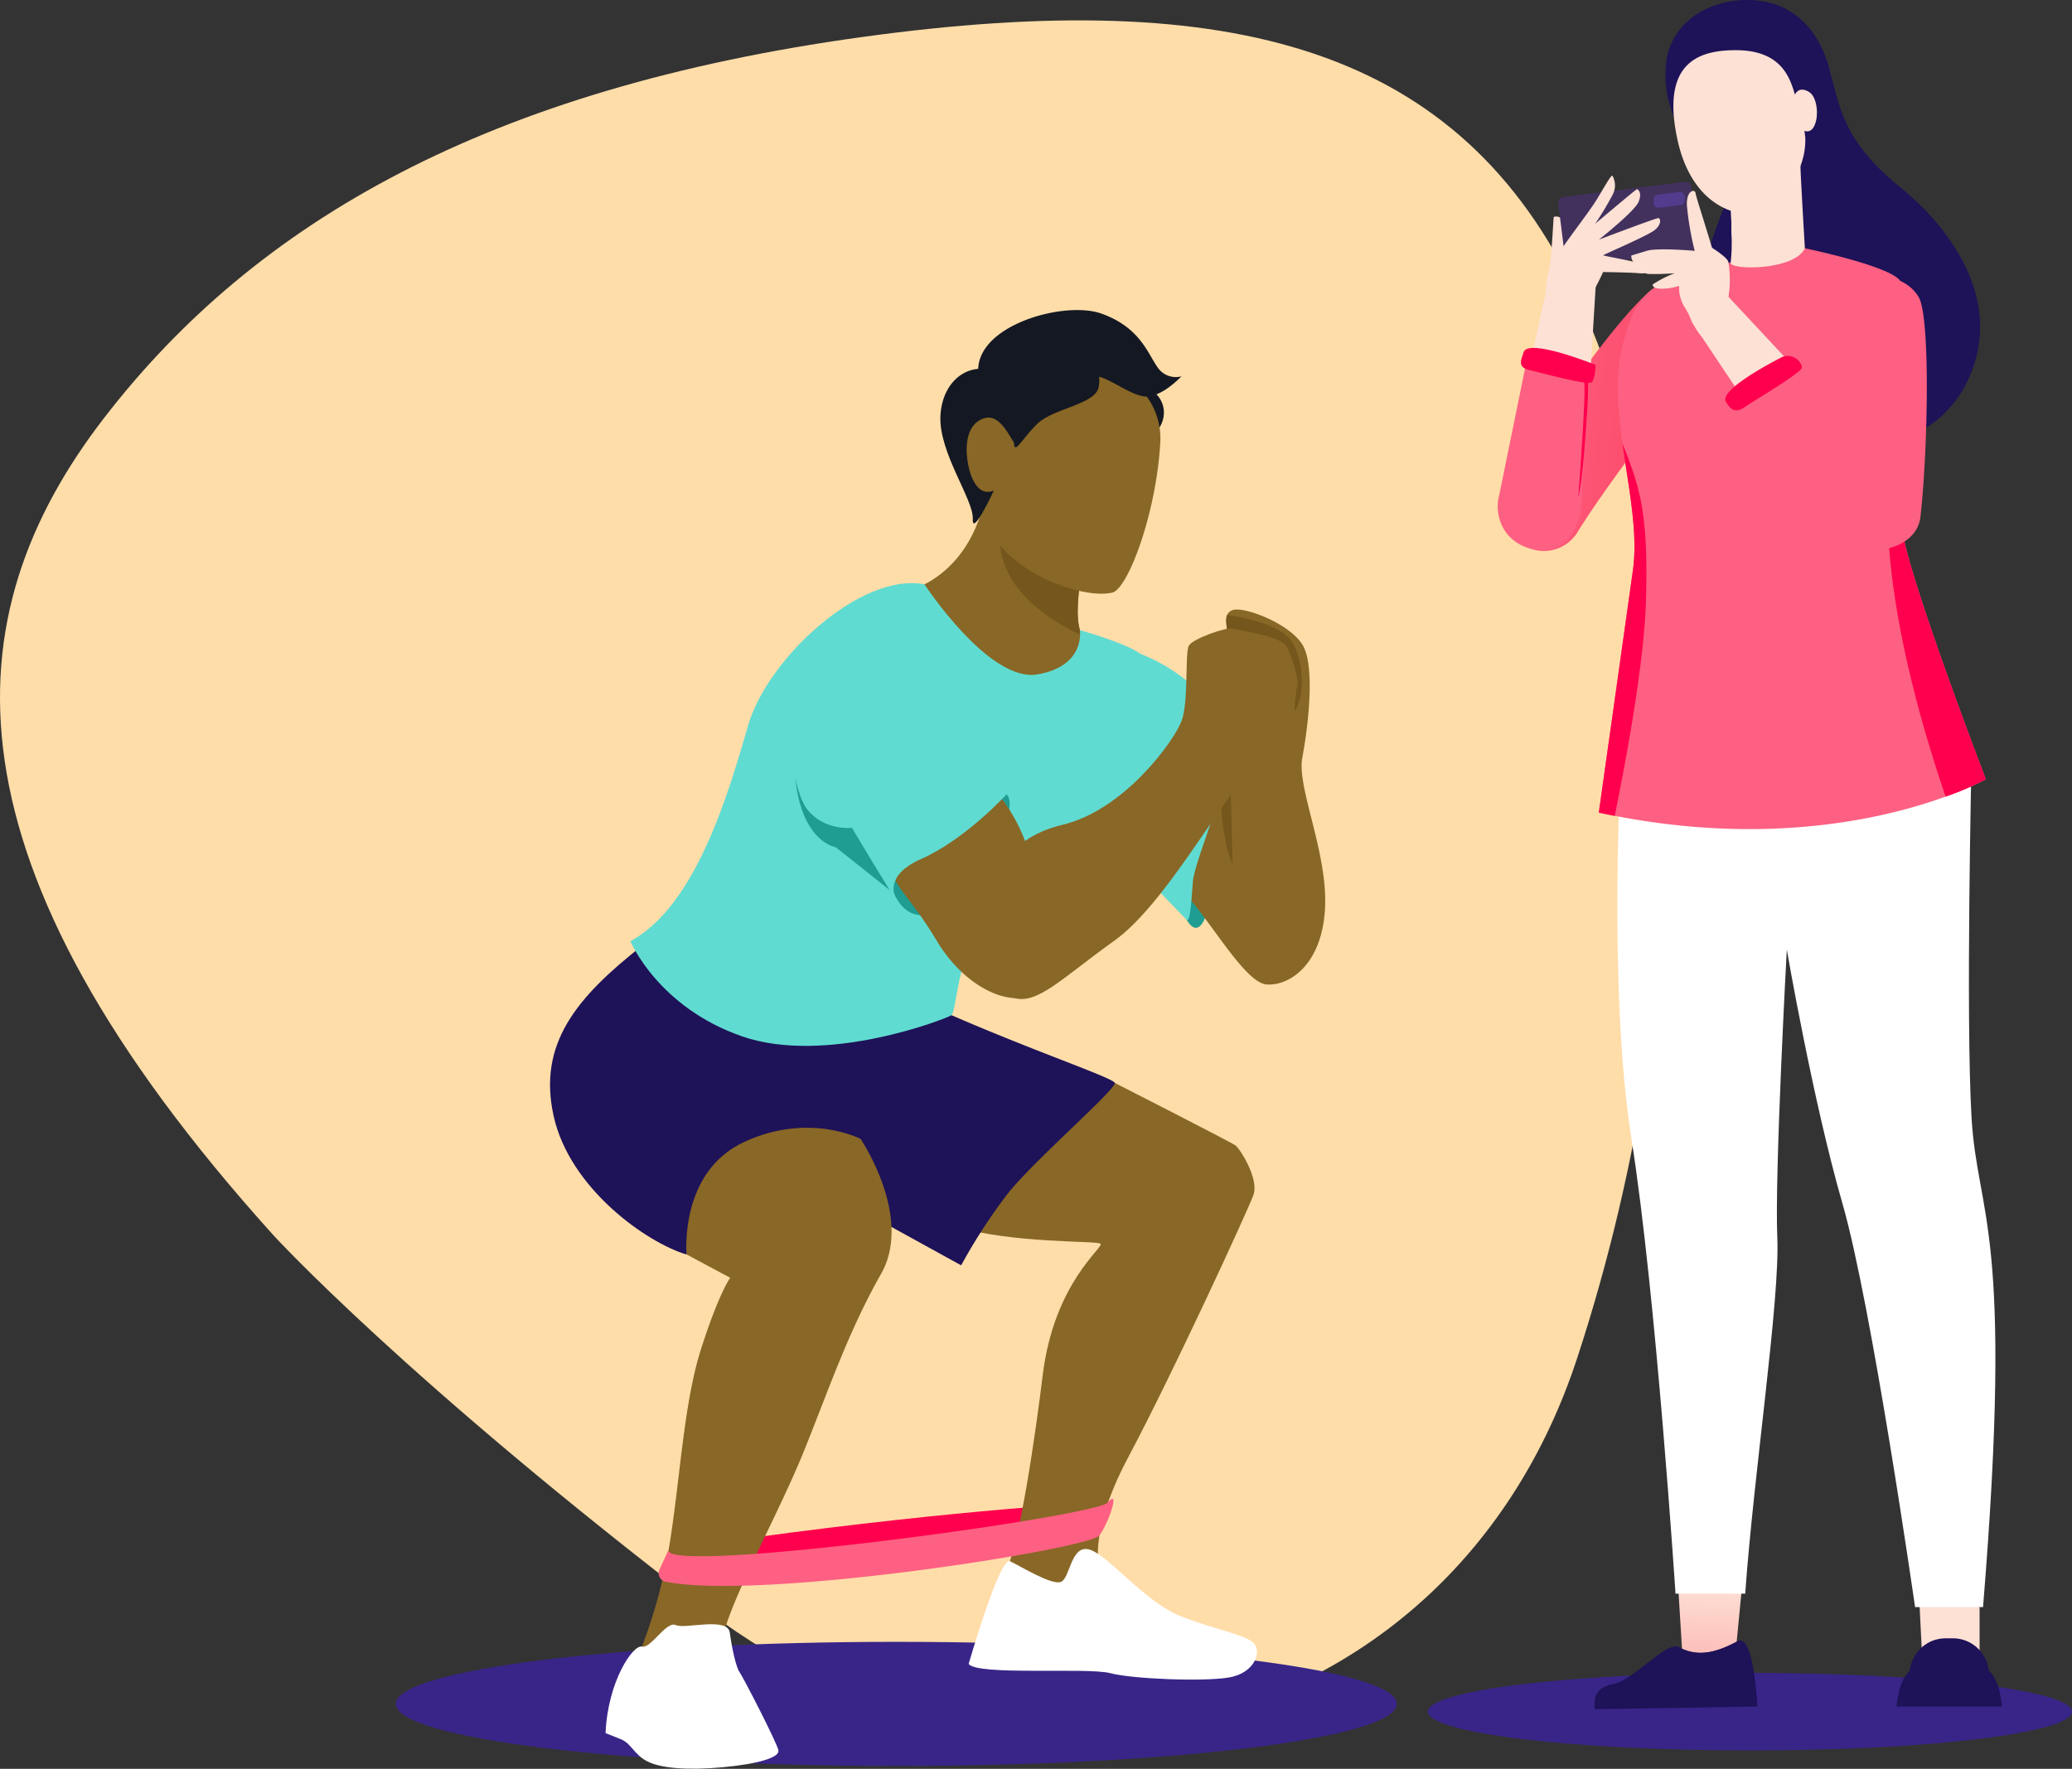
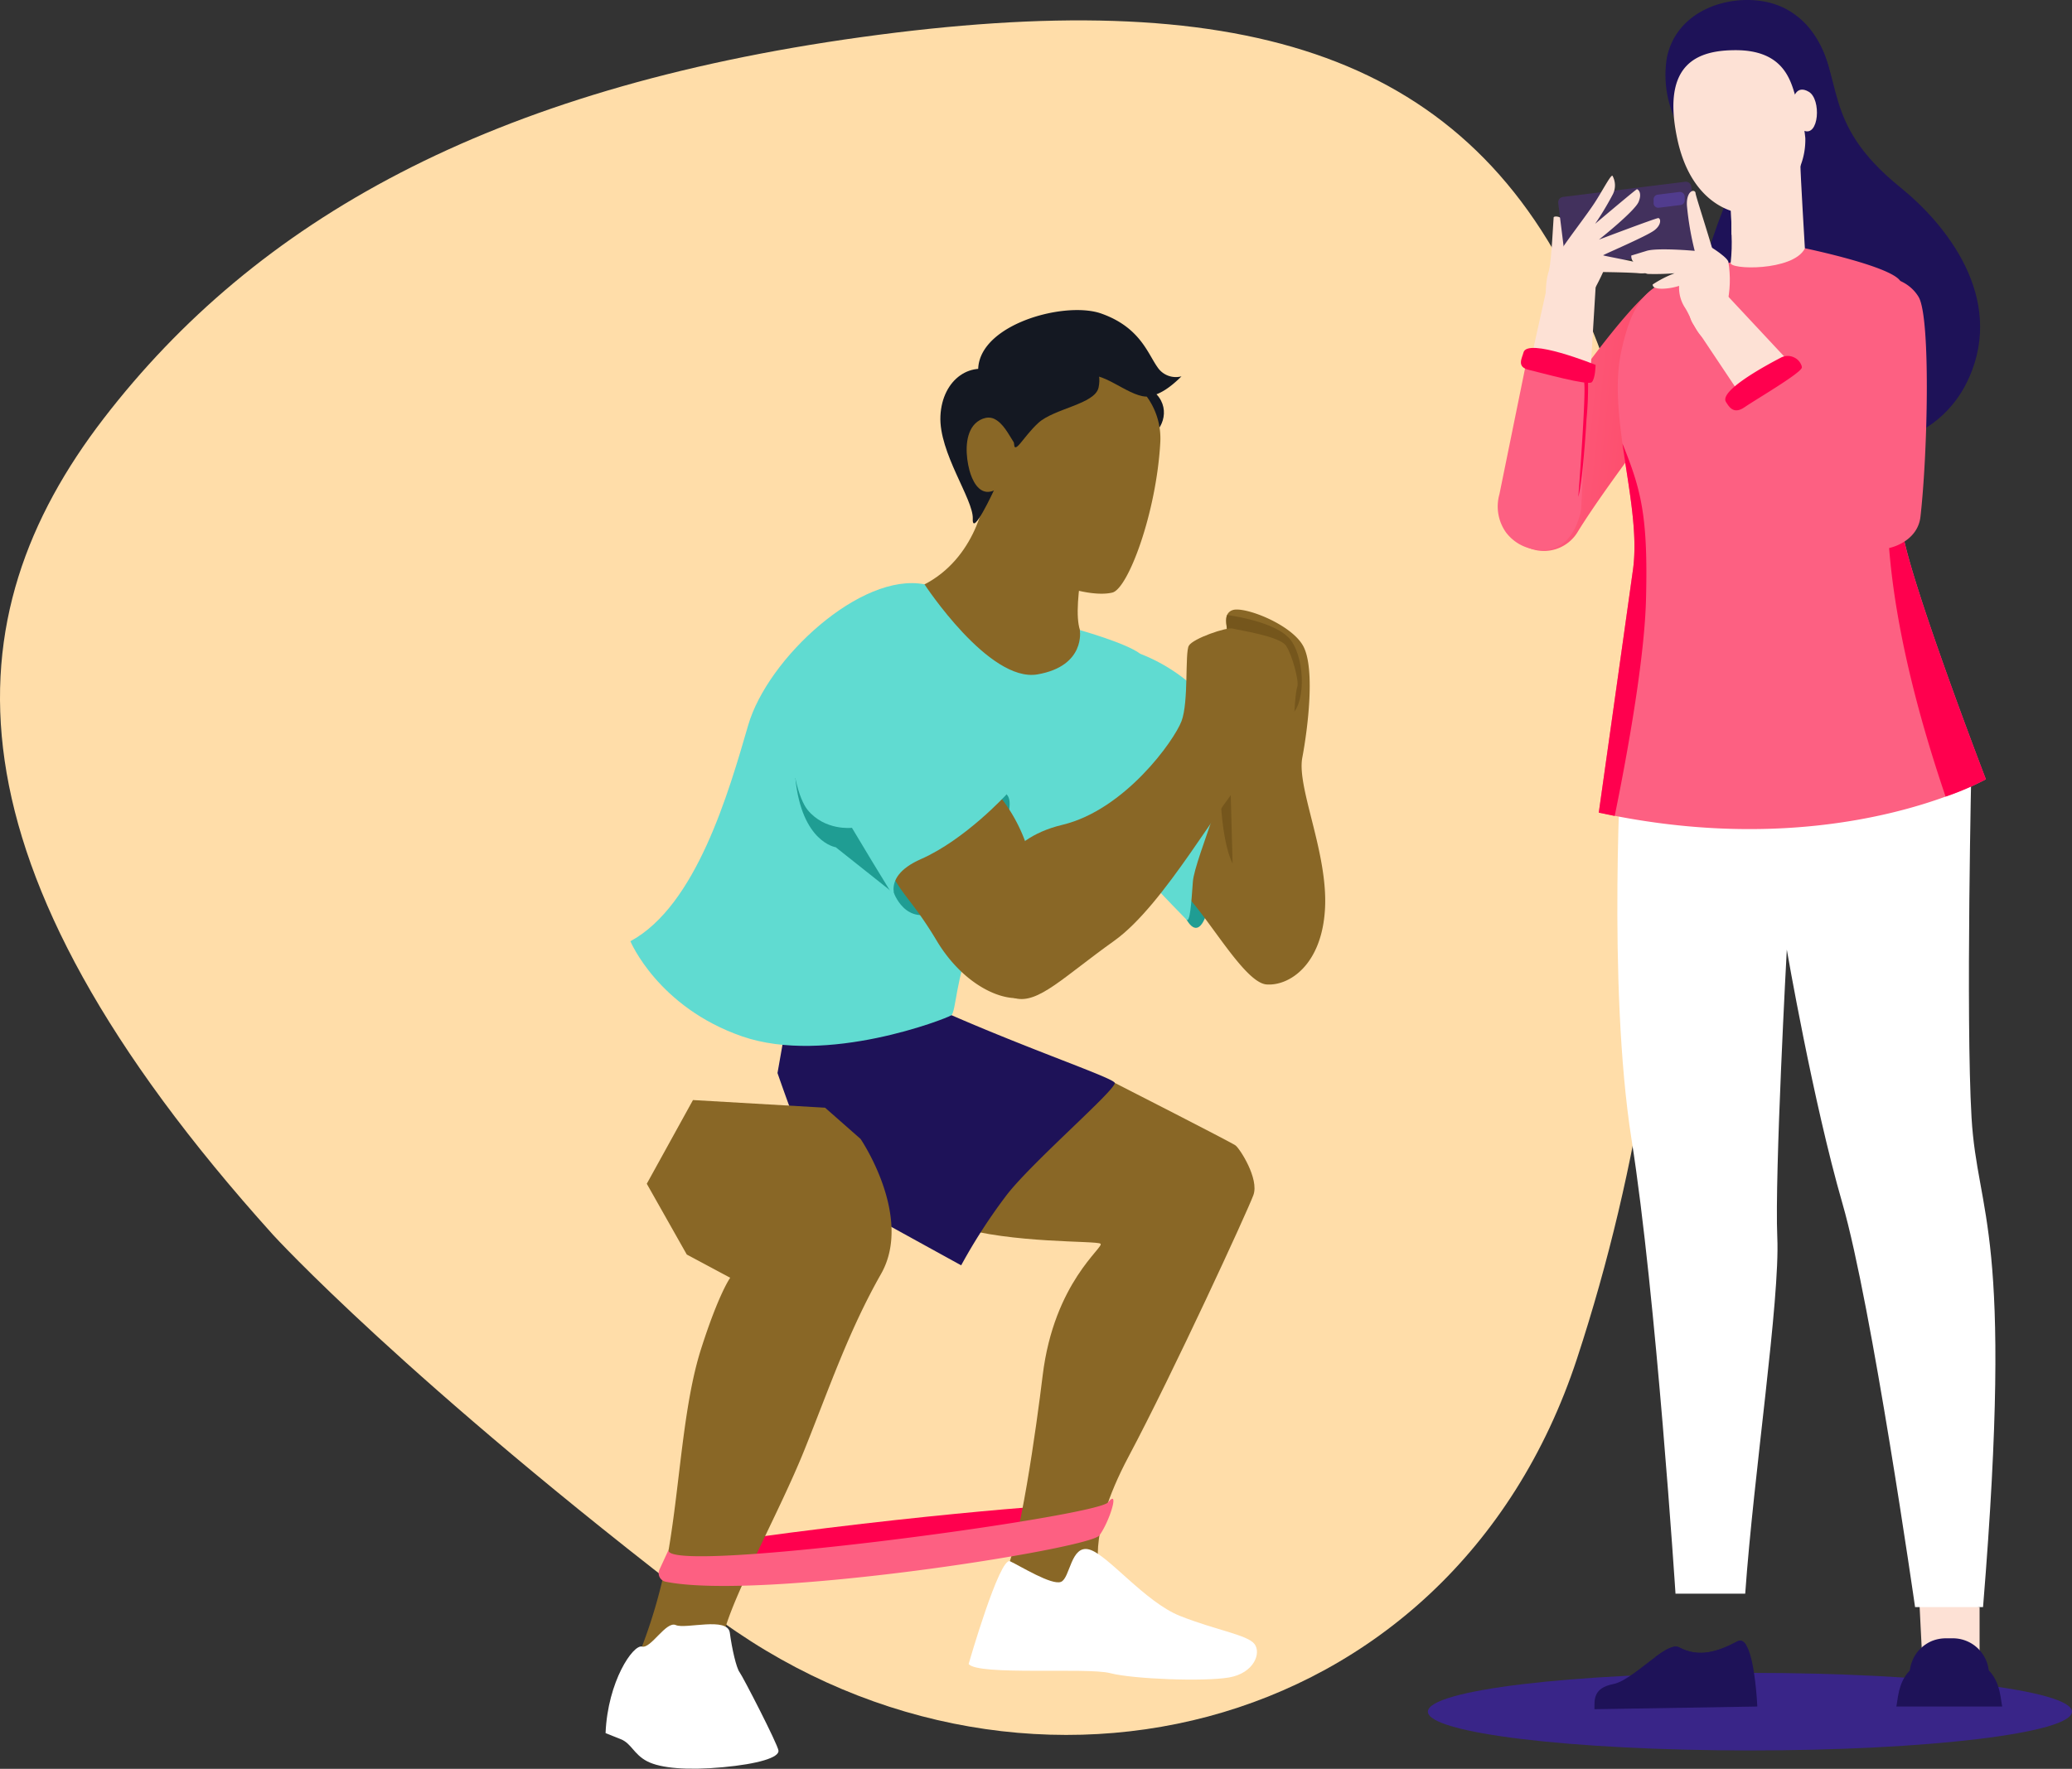
<svg xmlns="http://www.w3.org/2000/svg" width="267" height="228" fill="none">
  <rect width="100%" height="100%" fill="#333333" stroke="none" />
-   <path d="M13.357 53.945c19.636-25.512 49.71-42.532 97.66-49.163 47.95-6.631 77.173 1.385 92.197 33.237 15.024 31.85 16.39 87.246 0 137.103-16.39 49.857-73.075 62.318-112.002 32.544-38.927-29.773-56-48.47-56-48.47-43.53-48.305-41.491-79.738-21.855-105.25z" fill="#FFDDA9" />
-   <path d="M115.5 227.627c35.622 0 64.5-3.582 64.5-8 0-4.419-28.878-8-64.5-8s-64.5 3.581-64.5 8c0 4.418 28.878 8 64.5 8z" fill="#392588" />
+   <path d="M13.357 53.945c19.636-25.512 49.71-42.532 97.66-49.163 47.95-6.631 77.173 1.385 92.197 33.237 15.024 31.85 16.39 87.246 0 137.103-16.39 49.857-73.075 62.318-112.002 32.544-38.927-29.773-56-48.47-56-48.47-43.53-48.305-41.491-79.738-21.855-105.25" fill="#FFDDA9" />
  <path d="M86.143 199.789c29.209-4.527 52.044-5.927 52.044-5.927l-1.95 4.939-47.061 4.817-3.033-3.829z" fill="#FF004E" />
  <path d="M123.15 158.084c7.244 2.226 18.11 1.811 18.66 2.226.549.415-5.99 4.939-7.452 16.99-.787 6.483-2.993 22.42-4.939 25.62-1.946 3.201 11.139 2.634 11.139 2.634l1.294-2.634s-2.127-4.455 3.58-15.176c5.706-10.72 15.314-31.609 16.081-33.7.767-2.091-1.739-5.986-2.305-6.404-.566-.418-15.594-8.077-15.594-8.077l-13.786 3.899-6.678 14.622z" fill="#896726" />
  <path d="M129.712 154.044a71.901 71.901 0 00-5.854 9.052s-3.53-1.94-7.412-4.08c-4.241-2.344-8.89-4.939-9.809-5.502l-.04-.026c-1.534-.988-6.407-15.179-6.407-15.179l1.916-10.866 20.504 3.411c10.72 4.666 20.608 8.008 21.027 8.703.418.694-10.6 10.171-13.925 14.487z" fill="#1E1258" />
  <path d="M110.894 146.804s6.826 10.026 2.634 17.408c-4.191 7.382-6.684 14.758-9.878 22.696-3.193 7.939-8.982 18.278-10.371 23.569l-11.732 4.662a68.19 68.19 0 004.61-15.35c1.462-8.561 1.88-18.696 4.178-25.9 2.298-7.204 3.76-9.19 3.76-9.19l-5.597-2.996-5.153-9.121 5.953-10.79 17.023.988 4.573 4.024z" fill="#896726" />
-   <path d="M82.768 121.878c-8.495 6.684-13.5 12.674-11.419 22.002 2.081 9.328 11.976 16.292 17.122 17.823 0 0-.988-10.583 7.379-14.488 8.367-3.905 15.038-.418 15.038-.418s-7.244-10.303-5.987-16.987c1.258-6.684-22.133-7.932-22.133-7.932z" fill="#1E1258" />
  <path d="M152.896 118.536c2.281 3.866 3.621-3.76 3.43-7.833-.191-4.073-1.705-4.593-1.705-4.593l-1.725 12.426z" fill="#1F9D93" />
  <path d="M170.739 117.18c-.418 7.204-4.61 9.92-7.52 9.713-2.911-.207-7.623-8.982-10.965-12.117 0 0 3.76-11.175 5.012-12.338.704-.658.882-6.483.918-11.702.03-4.053-.023-7.74.023-8.333.079-1.015-.428-2.322-.079-3.135a1.144 1.144 0 01.705-.626c1.462-.523 7.52 1.775 9.088 4.61 1.567 2.835.625 10.537-.106 14.415-.731 3.879 3.342 12.305 2.924 19.513z" fill="#896726" />
  <path d="M158.378 94.447l.455 16.849s-1.291-2.118-1.568-8.858c-.276-6.74 1.113-7.99 1.113-7.99z" fill="#75561C" />
  <path d="M146.963 84.283c6.96 2.713 10.826 8.251 11.764 10.865.939 2.615-4.804 15.562-5.011 18.489-.208 2.927-.385 5.324-.82 4.906-.435-.418-10.609-10.925-11.195-12.321-.586-1.396 5.262-21.94 5.262-21.94z" fill="#60DBD1" />
  <path d="M139.307 81.853c.774 3.589 4.198 21.218-2.927 22.34-7.939 1.255-10.306-3.48-10.724-9.051-.418-5.571-10.165-18.518-10.165-18.518 8.357-1.81 11.001-9.331 11.558-13.23.556-3.898 14.066 2.088 14.066 2.088s-.958 3.579-1.62 7.438c-.55 3.2-.899 6.585-.329 8.297 0 0 .052.228.141.636z" fill="#896726" />
-   <path d="M139.165 81.217s.052.228.141.636c-2.588-1.16-11.685-5.854-10.326-14.02l10.514 5.087c-.563 3.2-.892 6.592-.329 8.297z" fill="#75561C" />
  <path d="M81.234 121.322c8.495-4.593 12.673-19.216 15.179-27.85 2.506-8.633 14.55-19.755 22.719-18.155 0 0 8.301 12.696 14.56 11.61 6.26-1.087 5.456-5.71 5.456-5.71s5.99 1.673 7.801 3.066c1.811 1.393.694 13.704-2.022 20.115-2.716 6.41-17.543 12.607-19.634 16.924-2.091 4.317-2.088 9.121-2.713 9.549-.626.428-16.085 6.476-26.944 2.716-10.86-3.76-14.402-12.265-14.402-12.265z" fill="#60DBD1" />
  <path d="M102.488 100.275c.816 8.304 5.205 8.93 5.205 8.93l7.531 5.979s1.88 5.094 6.753 1.472c4.873-3.622 9.549-12.532 7.731-14.27-1.817-1.739-27.22-2.111-27.22-2.111z" fill="#1F9D93" />
  <path d="M125.83 99.58a20.887 20.887 0 016.256 8.828c2.098 5.703 5.015 14.725 2.506 18.485s-9.71 1.357-13.888-5.64c-4.179-6.997-5.631-6.161-7.406-13.474-1.774-7.313 12.532-8.198 12.532-8.198z" fill="#896726" />
  <path d="M166.093 92.323c-1.469.715-5.512-.658-7.903-1.587.03-4.053-.023-7.74.023-8.333.079-1.015-.428-2.322-.079-3.135 1.92.283 6.694 1.179 8.232 3.293 1.919 2.66 1.87 8.719-.273 9.762z" fill="#75561C" />
  <path d="M109.781 82.472c-10.464 5.46-7.938 19.206-5.709 21.926 2.229 2.719 5.709 2.304 5.709 2.304s5.021 8.423 6.101 9.954c0 0-2.907-3.411 2.802-5.927 5.71-2.515 11.028-8.343 11.028-8.343s-4.65-27.886-19.931-19.914z" fill="#60DBD1" />
  <path d="M128.303 114.121s.556-5.881 8.597-7.804c8.04-1.923 14.412-10.865 15.353-13.368.942-2.502.418-8.772.939-9.713.52-.942 4.909-2.434 5.64-2.22.731.215 6.058.965 6.892 2.22.833 1.254 1.672 4.61 1.461 5.225-.21.616-.418 2.819-.418 4.61 0 1.791-1.975 2.963-5.742 6.526-3.767 3.563-10.866 16.974-17.451 21.672-6.585 4.699-9.766 8.13-12.743 7.409-2.976-.721-2.528-14.557-2.528-14.557z" fill="#896726" />
  <path d="M78.034 223.391c.277-6.684 3.55-11.446 4.699-11.153 1.149.294 3.098-3.328 4.353-2.772 1.254.557 6.684-1.113 6.96.988.277 2.101.837 4.527 1.255 5.084.418.556 4.873 9.19 5.011 10.095.139.905-2.634 1.739-7.171 2.157-4.537.418-8.005.141-9.746-.764-1.742-.906-2.019-2.305-3.412-2.855-1.392-.55-1.949-.78-1.949-.78zm46.785-8.91s3.994-13.872 5.341-13.24c1.346.632 5.383 3.141 6.565 2.654 1.182-.487 1.255-4.804 3.622-4.175 2.367.629 7.171 6.753 11.695 8.561 4.525 1.807 8.71 2.436 9.612 3.622.902 1.185-.073 3.76-3.276 4.316-3.204.557-12.391.211-15.318-.556-2.927-.767-17.056.349-18.241-1.182z" fill="#fff" />
  <path d="M148.171 50.121c2.71 1.736 2.045 4.828.214 6.05-1.831 1.22-3.527-3.596-3.527-3.596l3.313-2.454z" fill="#141822" />
  <path d="M140.393 49.496c4.366-2.542 5.354 5.495 11.854-.988a2.832 2.832 0 01-3.092-1.179c-1.261-1.768-2.255-5.15-7.244-6.914-4.988-1.765-17.312 1.81-15.722 8.459 1.59 6.648 14.204.622 14.204.622z" fill="#141822" />
  <path d="M141.645 47.445a9.156 9.156 0 017.873 9.568c-.511 9.173-4.165 18.857-6.171 19.364-3.773.945-14.346-2.657-16.516-9.723-2.169-7.066-1.01-11.274 1.271-14.313 2.282-3.04 8.686-5.581 8.686-5.581l4.857.685z" fill="#896726" />
  <path d="M128.981 48.185c-3.829-1.975-7.573.708-7.797 5.433-.224 4.725 4.281 10.774 4.169 13.25-.112 2.476 2.713-3.642 2.713-3.642l.915-15.04z" fill="#141822" />
  <path d="M130.627 57.003c.069 1.844 1.139-.629 3.174-2.492 2.035-1.864 7.303-2.414 7.761-4.558.458-2.143-.599-4.089-3.724-5.156-3.125-1.067-8.959 1.416-11.281 5.269-2.321 3.852 1.071 9.548 1.071 9.548" fill="#141822" />
  <path d="M130.627 57.003c-.658-1.027-1.366-2.476-2.525-3.02-.935-.437-2.085.123-2.677.883-1.156 1.485-.958 4.027-.504 5.743.329 1.238 1.162 3.114 2.762 2.746.13-.03.255-.073.376-.129 3.404-1.501 2.568-6.223 2.568-6.223z" fill="#896726" />
  <path d="M139.92 48.666c1.741-1.221 5.324 2.335 7.724 2.45 2.401.115-6.276-7.573-6.276-7.573l-3.233 2.097 1.785 3.026z" fill="#141822" />
  <path d="M86.144 199.789c-.659 3.26 55.125-4.28 56.65-6.144 1.524-1.864.201 2.453-1.123 4.264-1.271 1.739-43.634 8.459-55.903 5.966a1.112 1.112 0 01-.771-.596 1.118 1.118 0 01-.012-.974l1.159-2.516z" fill="#FD6082" />
  <path d="M225.5 225.627c22.92 0 41.5-2.239 41.5-5 0-2.762-18.58-5-41.5-5s-41.5 2.238-41.5 5c0 2.761 18.58 5 41.5 5z" fill="#392588" />
  <path d="M213.455 37.049c-3.232 1.337-14.789 17.563-19.481 25.632-1.605 2.764.145 5.728 1.449 6.91a5.075 5.075 0 004.114 1.392 5.078 5.078 0 003.687-2.295c4.692-7.712 17.219-23.214 17.932-25.822 1.215-4.324-3.878-7.4-7.701-5.817z" fill="url(#paint0_linear_226_761)" />
  <path d="M216.664 16.9a13.796 13.796 0 01-1.861-9.507c1.426-6.765 9.495-8.582 14.354-6.687 6.81 2.619 9.328 13.296 4.146 18.801-5.182 5.505-16.639-2.608-16.639-2.608z" fill="#1E1258" />
-   <path d="M224.421 205.087l-.769 7.957-6.809 1.114-.635-10.397 8.213 1.326z" fill="url(#paint1_linear_226_761)" />
  <path d="M255.091 207.149v7.333h-7.355l-.457-9.061 7.812 1.728z" fill="url(#paint2_linear_226_761)" />
  <path d="M199.625 34.786c.312-1.415.546-6.542.579-6.765.033-.223 1.114-.189 1.382.636.267.824.357 2.608.579 2.942.223.334-2.54 3.187-2.54 3.187z" fill="url(#paint3_linear_226_761)" />
  <path d="M217.144 23.43l-15.714 1.95a.716.716 0 00-.616.52.71.71 0 00-.019.283l.936 7.511a.734.734 0 00.802.624l15.714-1.906a.71.71 0 00.606-.522.717.717 0 00.018-.28l-.925-7.511a.707.707 0 00-.255-.51.722.722 0 00-.547-.16z" fill="url(#paint4_linear_226_761)" />
  <path d="M216.408 24.745l-2.786.345a.615.615 0 00-.535.68v.48a.6.6 0 00.68.523l2.786-.345a.606.606 0 00.519-.44.585.585 0 00.016-.24v-.468a.612.612 0 00-.68-.535z" fill="url(#paint5_linear_226_761)" />
  <path d="M196.927 47.914c2.628.516 5.302.755 7.98.714l.702-11.535a3.051 3.051 0 00-2.575-3.254 3.074 3.074 0 00-2.228.48 3.11 3.11 0 00-1.271 1.838l-2.608 11.758z" fill="url(#paint6_linear_226_761)" />
  <path d="M193.217 63.706l3.688-18.11c2.296.547 5.573 1.115 7.802 1.683l-.959 18.344s-.813 5.963-5.806 5.216a5.649 5.649 0 01-3.89-2.229 5.781 5.781 0 01-.835-4.904z" fill="url(#paint7_linear_226_761)" />
  <path d="M196.315 45.44c-.178.725-.925 1.85.68 2.23 1.604.378 7.656 2.072 8.124 1.593.468-.48.49-2.229.49-2.229s-8.815-3.566-9.294-1.594z" fill="#FF004E" />
  <path d="M204.439 54.022s-.435 7.801-1.059 10.03c0 0 1.047-13.597.747-14.789h.512a44.216 44.216 0 01-.2 4.759z" fill="#FF004E" />
  <path d="M199.201 38.13c-.067-3.7 1.114-4.681 2.229-6.32 1.114-1.638 3.065-4.156 4.057-5.672.991-1.516 2.061-3.61 2.295-3.488a2.554 2.554 0 01.056 2.385 39.314 39.314 0 01-2.285 3.811s5.272-4.458 5.383-4.458c.112 0 .713.401.223 1.616s-5.115 4.882-5.115 4.882 7.344-2.787 7.645-2.775c.301.01.479.813-.502 1.571-.98.758-6.564 3.132-6.597 3.22-.034.09 6.062 1.115 6.363 1.561.301.446-.624.87-1.738.758-1.115-.112-4.636-.156-4.636-.156s-1.616 3.622-2.619 4.257c-1.003.635-4.759-.044-4.759-1.192z" fill="url(#paint8_linear_226_761)" />
  <path d="M254.055 97.976s-.758 33.178 0 46.072c.758 12.894 5.494 14.098 1.482 63.101h-8.759s-5.573-38.906-9.362-52.035c-3.789-13.128-7.166-32.709-7.166-32.709s-1.582 28.976-1.226 37.078c.357 8.102-3.031 30.369-4.134 45.938h-8.983s-2.496-38.449-5.661-58.52c-3.166-20.072-1.271-50.519-1.271-50.519l45.08 1.594z" fill="#fff" />
  <path d="M221.992 3.849s6.575-6.14 11.267-.067c4.692 6.074.992 11.802 11.635 20.383 5.84 4.715 13.474 14.12 8.838 24.519-4.637 10.397-17.341 10.03-21.933 7.868-4.592-2.162-14.711-15.068-11.145-25.733 3.567-10.666 10.343-21.665 2.162-19.77-9.55 2.184-.824-7.2-.824-7.2z" fill="#1E1258" />
  <path d="M255.905 100.45a36.292 36.292 0 01-5.194 2.229c-7.433 2.708-22.467 6.408-42.639 2.474l-2.051-.423s3.244-22.992 4.403-31.294c.668-4.781-.558-10.599-1.36-16.305-.568-4.201-.936-8.336-.123-11.958 1.906-8.548 4.536-9.16 14.076-11.345 9.54-2.185 9.562-1.828 9.562-1.828s11.691 2.419 12.371 4.38c.423 1.215-.078 10.543-.223 19.202a82.23 82.23 0 00.479 13.229c1.326 7.244 10.699 31.639 10.699 31.639z" fill="url(#paint9_linear_226_761)" />
  <path d="M232 21.156c0 1.215.579 10.866.579 10.866-1.504 2.965-9.863 2.764-9.562 1.828.131-1.188.168-2.384.112-3.577 0-2.363-.168-5.015-.168-5.015s4.202-2.452 6.865-3.656c1.271-.557 2.185-.836 2.174-.446z" fill="url(#paint10_linear_226_761)" />
  <path d="M223.129 30.273c0-2.363-.168-5.015-.168-5.015s4.202-2.452 6.877-3.656c.081.232.141.47.178.713.947 5.762-5.305 7.59-6.887 7.958z" fill="url(#paint11_linear_226_761)" />
  <path d="M223.663 6.468c-4.814 0-9.562 1.627-7.556 11.29 1.739 8.458 7.233 9.918 9.25 9.773 2.018-.145 7.412-3.8 7.278-9.73a21.535 21.535 0 00-1.382-5.75c-.669-2.273-1.895-5.583-7.59-5.583z" fill="url(#paint12_linear_226_761)" />
  <path d="M255.905 100.45a36.292 36.292 0 01-5.194 2.229c-11.701-34.437-6.207-47.442-6.207-47.442l.212.345a85.235 85.235 0 00.479 13.24c1.337 7.233 10.71 31.628 10.71 31.628zm-43.799-23.203c-.211 8.581-2.931 22.534-4.034 27.928l-2.051-.423s3.244-22.98 4.403-31.294c.668-4.781-.558-10.599-1.36-16.305 2.396 5.93 3.321 9.306 3.042 20.094z" fill="#FF004E" />
  <path d="M250.711 211.172h.947a4.645 4.645 0 014.637 4.636 2.356 2.356 0 01-.68 1.649 2.299 2.299 0 01-1.639.669h-5.572a2.306 2.306 0 01-1.638-.669 2.347 2.347 0 01-.68-1.649 4.37 4.37 0 01.357-1.772 4.307 4.307 0 011.003-1.505 4.73 4.73 0 011.504-1.014 4.877 4.877 0 011.761-.345z" fill="#1E1258" />
  <path d="M258 219.965h-13.63l.201-1.282c.646-4.056 3.41-5.026 6.62-5.026 3.209 0 5.973.958 6.608 5.026l.201 1.282zm-31.551 0l-20.985.345c0-1.237-.167-2.73 2.43-3.243 1.526-.29 3.622-2.173 5.416-3.477 1.282-.947 2.407-1.605 3.076-1.248 2.574 1.393 5.059.524 7.511-.769.435-.234.803 0 1.115.468 1.181 1.883 1.437 7.924 1.437 7.924z" fill="#1E1258" />
  <path d="M225.001 212.03c-3.187 2.808-6.809 1.516-8.358 1.917-1.549.401-2.486.579-3.344-.368 1.271-.947 2.396-1.605 3.065-1.248 2.574 1.393 5.071.524 7.512-.769.456-.234.835-.022 1.125.468z" fill="#1E1258" />
  <path d="M231.097 12.742s.334-1.883 1.984-.914c1.649.97 1.315 5.918-.68 4.993-1.995-.925-1.304-4.079-1.304-4.079z" fill="url(#paint13_linear_226_761)" />
  <path d="M247.234 38.275c1.572 2.64 1.171 20.205.234 28.363-.334 2.797-3.131 3.956-4.669 4.112a4.461 4.461 0 01-4.765-2.816 4.458 4.458 0 01-.284-1.954c.758-7.924.09-25.477.959-27.694 1.437-3.645 6.642-3.166 8.525-.011z" fill="url(#paint14_linear_226_761)" />
  <path d="M218.737 37.985a2.884 2.884 0 00-.546 3.789l16.617 24.886c.042.068.09.131.145.19a4.959 4.959 0 007.177.713c3.767-2.92 1.371-6.832.858-7.568a1.754 1.754 0 00-.178-.223l-20.061-21.497a2.916 2.916 0 00-4.034-.29h.022z" fill="url(#paint15_linear_226_761)" />
  <path d="M235.209 67.663l-11.144-14.6a1.861 1.861 0 01-.335-.702 1.78 1.78 0 010-.769c.034-.258.126-.506.268-.724a1.82 1.82 0 01.535-.557c1.449-1.014 3.154-2.23 4.591-3.188a1.907 1.907 0 012.463.29l11.914 12.571.156.178c.535.725 3.455 5.038-.312 7.958a6.13 6.13 0 01-7.801-.1 1.763 1.763 0 01-.335-.357z" fill="url(#paint16_linear_226_761)" />
  <path d="M222.415 51.815c.412.658.992 1.638 2.396.669 1.404-.97 7.389-4.458 7.378-5.127a.77.77 0 00-.089-.345 1.84 1.84 0 00-.446-.635 2.03 2.03 0 00-.669-.39 1.862 1.862 0 00-1.516.122c-2.618 1.36-7.923 4.358-7.054 5.706z" fill="#FF004E" />
  <path d="M222.126 37.74c-.781-4.057-3.589-12.26-3.634-12.839-.044-.58-1.203-.424-1.114 1.571a38.158 38.158 0 001.003 5.862s-4.77-.434-6.196 0l-1.973.602s-.134 1.115 1.259 1.26c0 0 .134 1.014.87 1.114a32.21 32.21 0 003.454-.09 13.95 13.95 0 00-2.83 1.45c0 .29.211.546 1.259.546a7.912 7.912 0 002.151-.368 4.69 4.69 0 00.758 2.82c.925 1.404 1.638 4.346 3.588 4.38 1.951.033 2.976-2.074 2.853-3.545a4.925 4.925 0 00-1.448-2.764z" fill="url(#paint17_linear_226_761)" />
  <path d="M222.538 39.3c.425-1.828.486-3.721.178-5.572-.312-.814-3.121-2.419-3.121-2.419l-.412 4.86 3.355 3.13z" fill="url(#paint18_linear_226_761)" />
  <defs>
    <linearGradient id="paint0_linear_226_761" x1="195" y1="52.584" x2="220.699" y2="55.158" gradientUnits="userSpaceOnUse">
      <stop stop-color="#FD6082" />
      <stop offset="1" stop-color="#FD4360" />
    </linearGradient>
    <linearGradient id="paint1_linear_226_761" x1="220.331" y1="204.117" x2="219.696" y2="219.731" gradientUnits="userSpaceOnUse">
      <stop stop-color="#FDE1D5" />
      <stop offset="1" stop-color="#FCA6A6" />
    </linearGradient>
    <linearGradient id="paint2_linear_226_761" x1="-699.501" y1="-65010.3" x2="-916.433" y2="-68972.6" gradientUnits="userSpaceOnUse">
      <stop stop-color="#FDE1D5" />
      <stop offset="1" stop-color="#FCA6A6" />
    </linearGradient>
    <linearGradient id="paint3_linear_226_761" x1="1160.37" y1="-14369.9" x2="1355.44" y2="-15194.6" gradientUnits="userSpaceOnUse">
      <stop stop-color="#FDE1D5" />
      <stop offset="1" stop-color="#FCA6A6" />
    </linearGradient>
    <linearGradient id="paint4_linear_226_761" x1="13884.6" y1="22591.6" x2="12557.3" y2="15404.7" gradientUnits="userSpaceOnUse">
      <stop stop-color="#513C8E" />
      <stop offset="1" stop-color="#42315D" />
    </linearGradient>
    <linearGradient id="paint5_linear_226_761" x1="1002.88" y1="-5.179" x2="1003.17" y2="-19.28" gradientUnits="userSpaceOnUse">
      <stop stop-color="#513C8E" />
      <stop offset="1" stop-color="#42315D" />
    </linearGradient>
    <linearGradient id="paint6_linear_226_761" x1="-3896.72" y1="-113698" x2="-5761.44" y2="-126963" gradientUnits="userSpaceOnUse">
      <stop stop-color="#FDE1D5" />
      <stop offset="1" stop-color="#FCA6A6" />
    </linearGradient>
    <linearGradient id="paint7_linear_226_761" x1="85263.8" y1="-81773.4" x2="92102.7" y2="-83293.3" gradientUnits="userSpaceOnUse">
      <stop stop-color="#FD6082" />
      <stop offset="1" stop-color="#FD4360" />
    </linearGradient>
    <linearGradient id="paint8_linear_226_761" x1="-37182.4" y1="-85004.3" x2="-42509.3" y2="-93909.8" gradientUnits="userSpaceOnUse">
      <stop stop-color="#FDE1D5" />
      <stop offset="1" stop-color="#FCA6A6" />
    </linearGradient>
    <linearGradient id="paint9_linear_226_761" x1="191644" y1="-1920730" x2="392243" y2="-2868350" gradientUnits="userSpaceOnUse">
      <stop stop-color="#FD6082" />
      <stop offset="1" stop-color="#FD4360" />
    </linearGradient>
    <linearGradient id="paint10_linear_226_761" x1="5582.75" y1="-43870" x2="9864.82" y2="-73327.9" gradientUnits="userSpaceOnUse">
      <stop stop-color="#FDE1D5" />
      <stop offset="1" stop-color="#FCA6A6" />
    </linearGradient>
    <linearGradient id="paint11_linear_226_761" x1="5265.97" y1="-20506.5" x2="5928.25" y2="-23277.7" gradientUnits="userSpaceOnUse">
      <stop stop-color="#FDE1D5" />
      <stop offset="1" stop-color="#FCA6A6" />
    </linearGradient>
    <linearGradient id="paint12_linear_226_761" x1="12704.1" y1="-109261" x2="21644.6" y2="-181578" gradientUnits="userSpaceOnUse">
      <stop stop-color="#FDE1D5" />
      <stop offset="1" stop-color="#FCA6A6" />
    </linearGradient>
    <linearGradient id="paint13_linear_226_761" x1="1355.35" y1="-6250.39" x2="2233.02" y2="-10876.9" gradientUnits="userSpaceOnUse">
      <stop stop-color="#FDE1D5" />
      <stop offset="1" stop-color="#FCA6A6" />
    </linearGradient>
    <linearGradient id="paint14_linear_226_761" x1="74899.1" y1="-102994" x2="82304.9" y2="-104007" gradientUnits="userSpaceOnUse">
      <stop stop-color="#FD6082" />
      <stop offset="1" stop-color="#FD4360" />
    </linearGradient>
    <linearGradient id="paint15_linear_226_761" x1="5577.05" y1="-307116" x2="5577.05" y2="-354045" gradientUnits="userSpaceOnUse">
      <stop stop-color="#FDE1D5" />
      <stop offset="1" stop-color="#FCA6A6" />
    </linearGradient>
    <linearGradient id="paint16_linear_226_761" x1="-152193" y1="-164431" x2="-225791" y2="-235852" gradientUnits="userSpaceOnUse">
      <stop stop-color="#FD6082" />
      <stop offset="1" stop-color="#FD4360" />
    </linearGradient>
    <linearGradient id="paint17_linear_226_761" x1="2746.51" y1="-114803" x2="2746.51" y2="-133122" gradientUnits="userSpaceOnUse">
      <stop stop-color="#FDE1D5" />
      <stop offset="1" stop-color="#FCA6A6" />
    </linearGradient>
    <linearGradient id="paint18_linear_226_761" x1="939.688" y1="-18316.8" x2="939.688" y2="-20855.9" gradientUnits="userSpaceOnUse">
      <stop stop-color="#FDE1D5" />
      <stop offset="1" stop-color="#FCA6A6" />
    </linearGradient>
  </defs>
</svg>